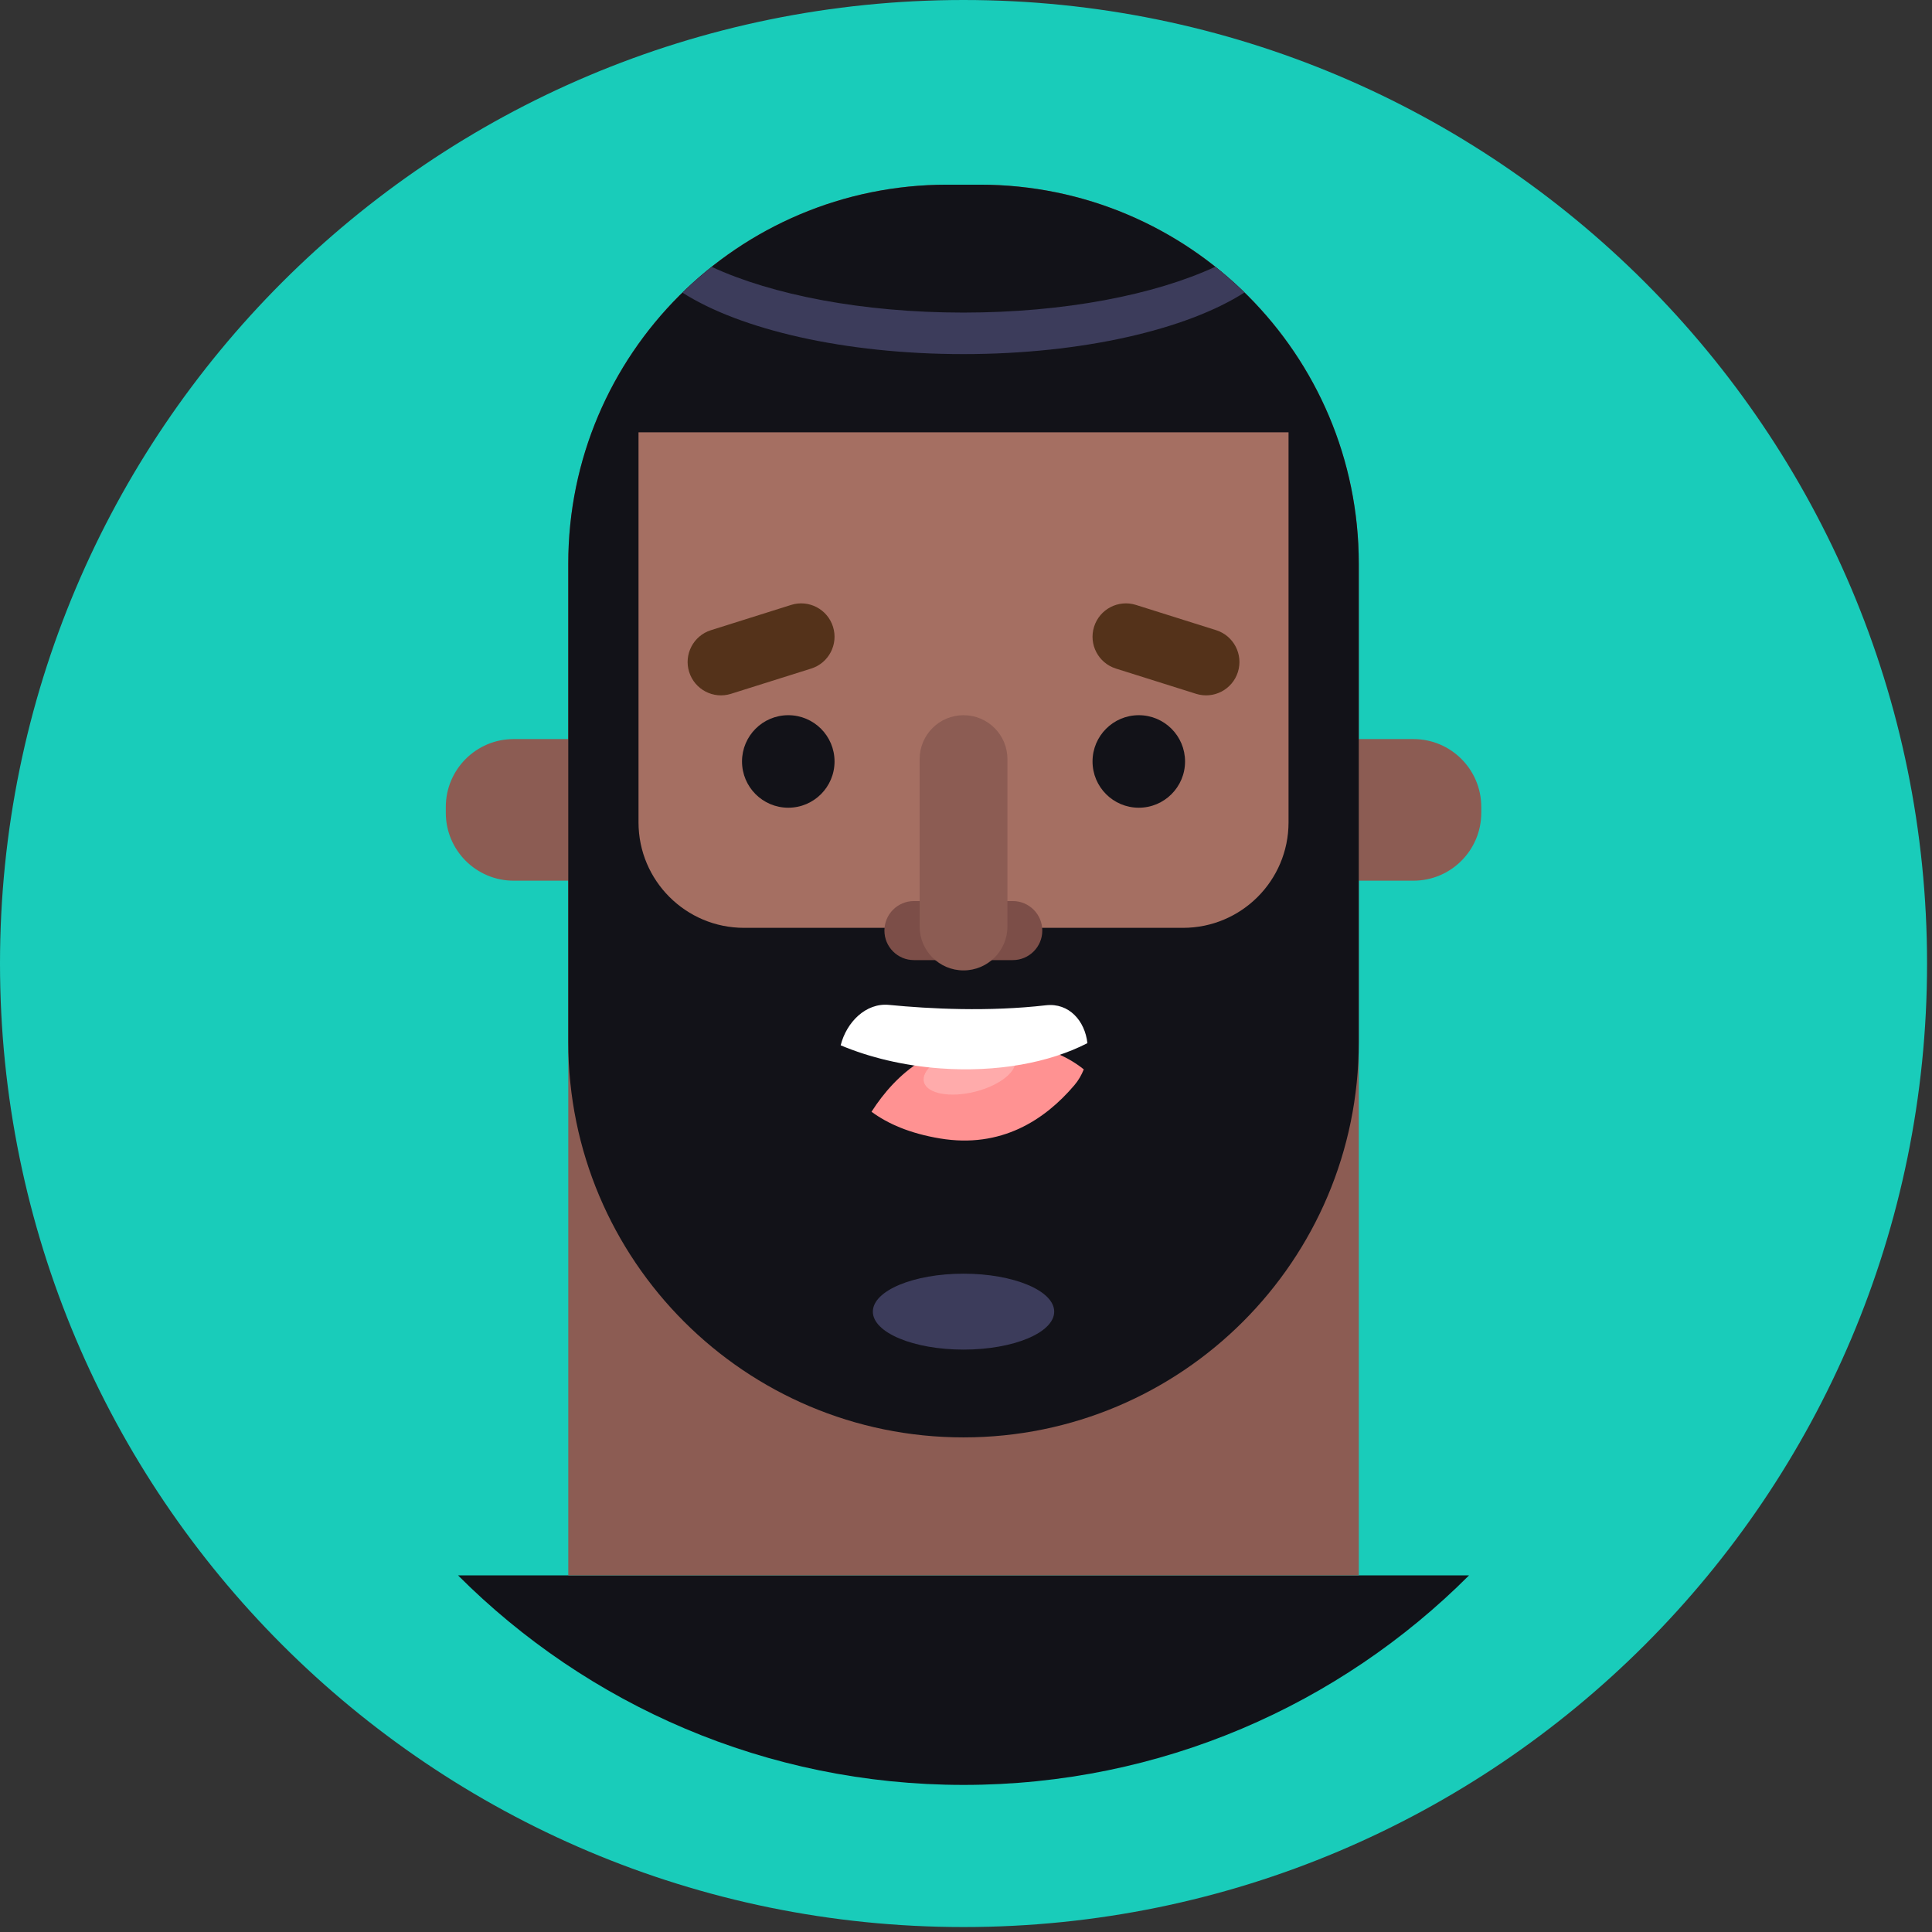
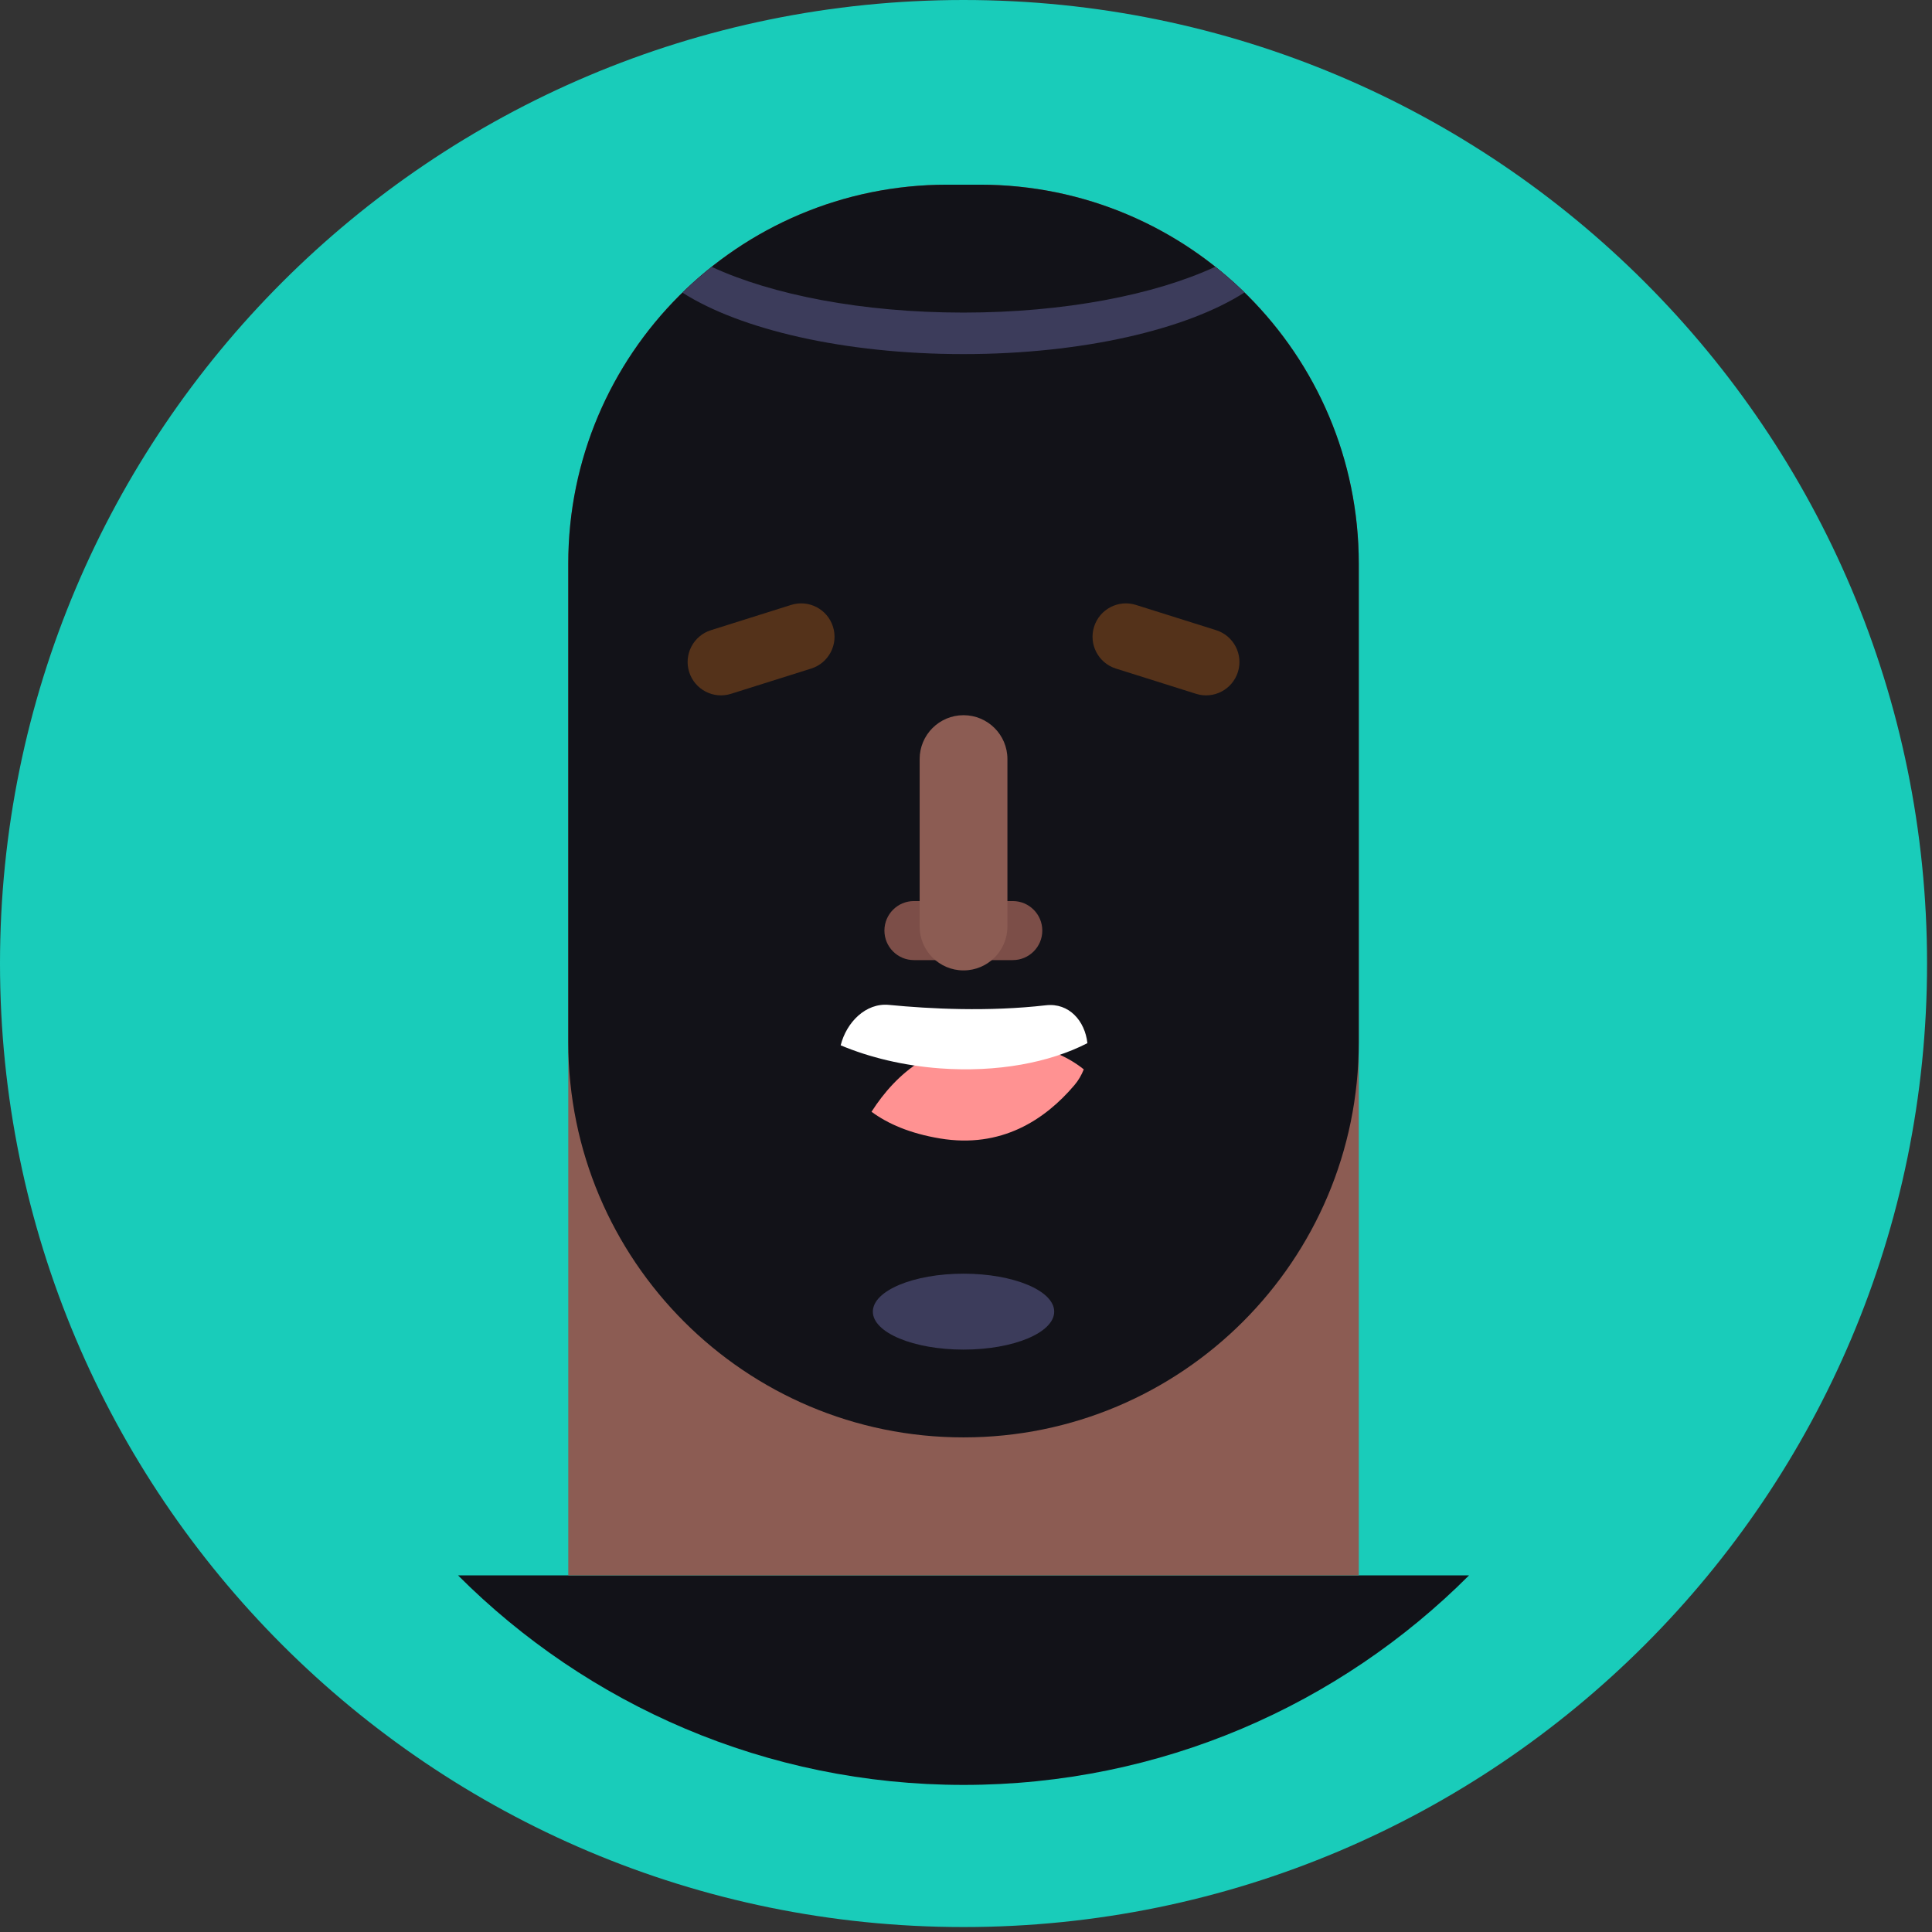
<svg xmlns="http://www.w3.org/2000/svg" width="136" height="136" viewBox="0 0 136 136" fill="none">
  <rect x="0" y="0" width="136" height="136" fill="#333333" stroke="none" />
  <g clip-path="url(#clip0_214_172)">
    <path d="M67.826 130.652C102.524 130.652 130.652 102.524 130.652 67.826C130.652 33.128 102.524 5 67.826 5C33.128 5 5 33.128 5 67.826C5 102.524 33.128 130.652 67.826 130.652Z" fill="#19CCBA" stroke="#19CCBA" stroke-width="10" />
    <path d="M32.242 110.895C41.346 120.009 53.928 125.646 67.827 125.646C81.726 125.646 94.308 120.008 103.412 110.895H32.242Z" fill="#121218" />
-     <path d="M99.494 61.995H36.16C33.521 61.995 31.382 59.855 31.382 57.216V56.804C31.382 54.165 33.521 52.025 36.16 52.025H99.494C102.133 52.025 104.272 54.165 104.272 56.804V57.216C104.272 59.855 102.133 61.995 99.494 61.995Z" fill="#8C5C53" />
    <path d="M95.65 110.895H40.003V39.675C40.003 24.943 51.946 13 66.678 13H68.975C83.707 13 95.65 24.943 95.65 39.675V110.895Z" fill="#8C5C53" />
    <path d="M67.826 101.183C52.459 101.183 40.002 88.726 40.002 73.359V39.675C40.002 24.943 51.945 13 66.677 13H68.974C83.706 13 95.649 24.943 95.649 39.675V73.359C95.65 88.726 83.193 101.183 67.826 101.183Z" fill="#121218" />
-     <path d="M83.277 65.314H52.376C48.274 65.314 44.947 61.989 44.947 57.886V30.433H90.705V57.886C90.705 61.988 87.379 65.314 83.277 65.314Z" fill="#A56F62" />
-     <path d="M62.58 70.738C65.482 71.022 69.585 71.228 73.624 70.765C76.282 70.461 77.592 74.077 75.631 76.387C73.544 78.844 70.47 80.857 66.165 80.139C62.636 79.55 60.668 78.07 59.593 76.428C58.072 74.105 59.993 70.485 62.58 70.738Z" fill="#121218" />
    <path d="M66.165 80.139C70.471 80.857 73.545 78.844 75.632 76.387C75.926 76.041 76.137 75.663 76.291 75.276C74.97 74.215 73.048 73.427 70.225 73.319C65.865 73.152 63.093 75.541 61.359 78.245C61.355 78.25 61.354 78.256 61.35 78.261C62.489 79.103 64.04 79.784 66.165 80.139Z" fill="#FF9292" />
-     <path d="M65.043 76.18C65.273 76.998 66.894 77.294 68.665 76.842C70.435 76.39 71.683 75.361 71.452 74.543C71.222 73.725 69.6 73.429 67.83 73.881C66.06 74.333 64.812 75.362 65.043 76.18Z" fill="#FFABAB" />
    <path d="M62.58 70.738C65.482 71.022 69.585 71.228 73.624 70.765C75.256 70.578 76.377 71.872 76.546 73.431C73.891 74.799 70.194 75.504 66.167 75.206C63.586 75.014 61.199 74.433 59.178 73.583C59.585 71.959 60.949 70.578 62.58 70.738Z" fill="white" />
-     <path d="M55.49 50.345C53.692 50.345 52.233 51.803 52.233 53.602C52.233 55.4 53.691 56.858 55.49 56.858C57.289 56.858 58.746 55.4 58.746 53.602C58.746 51.803 57.289 50.345 55.49 50.345Z" fill="#121218" />
    <path d="M80.163 50.345C78.365 50.345 76.907 51.803 76.907 53.602C76.907 55.4 78.365 56.858 80.163 56.858C81.962 56.858 83.42 55.4 83.42 53.602C83.42 51.803 81.961 50.345 80.163 50.345Z" fill="#121218" />
    <path d="M85.606 44.36L79.961 42.582C78.725 42.193 77.406 42.88 77.016 44.117C76.626 45.354 77.314 46.672 78.55 47.062L84.195 48.84C85.432 49.23 86.751 48.542 87.14 47.306C87.529 46.069 86.843 44.75 85.606 44.36Z" fill="#54321A" />
    <path d="M55.692 42.582L50.048 44.36C48.811 44.75 48.123 46.069 48.513 47.306C48.903 48.542 50.221 49.23 51.458 48.84L57.103 47.062C58.34 46.672 59.027 45.354 58.637 44.117C58.248 42.88 56.929 42.193 55.692 42.582Z" fill="#54321A" />
    <path d="M67.826 95.003C71.351 95.003 74.209 93.807 74.209 92.331C74.209 90.855 71.351 89.659 67.826 89.659C64.301 89.659 61.443 90.855 61.443 92.331C61.443 93.807 64.301 95.003 67.826 95.003Z" fill="#3C3C5B" />
    <path d="M71.293 67.585H64.335C63.187 67.585 62.257 66.654 62.257 65.507C62.257 64.36 63.187 63.429 64.335 63.429H71.293C72.441 63.429 73.371 64.36 73.371 65.507C73.371 66.654 72.441 67.585 71.293 67.585Z" fill="#7C4E48" />
    <path d="M67.826 68.31C66.12 68.31 64.737 66.927 64.737 65.22V53.434C64.737 51.728 66.12 50.345 67.826 50.345C69.533 50.345 70.916 51.728 70.916 53.434V65.22C70.916 66.927 69.533 68.31 67.826 68.31Z" fill="#8C5C53" />
    <path d="M87.604 20.59C86.95 19.952 86.263 19.348 85.546 18.779C81.303 20.749 74.938 22.004 67.814 22.004C60.7 22.004 54.342 20.752 50.099 18.786C49.382 19.356 48.694 19.96 48.04 20.6C52.101 23.194 59.438 24.926 67.814 24.926C76.201 24.926 83.546 23.189 87.604 20.59Z" fill="#3C3C5B" />
  </g>
  <defs>
    <clipPath id="clip0_214_172">
      <rect width="136" height="136" fill="white" />
    </clipPath>
  </defs>
</svg>